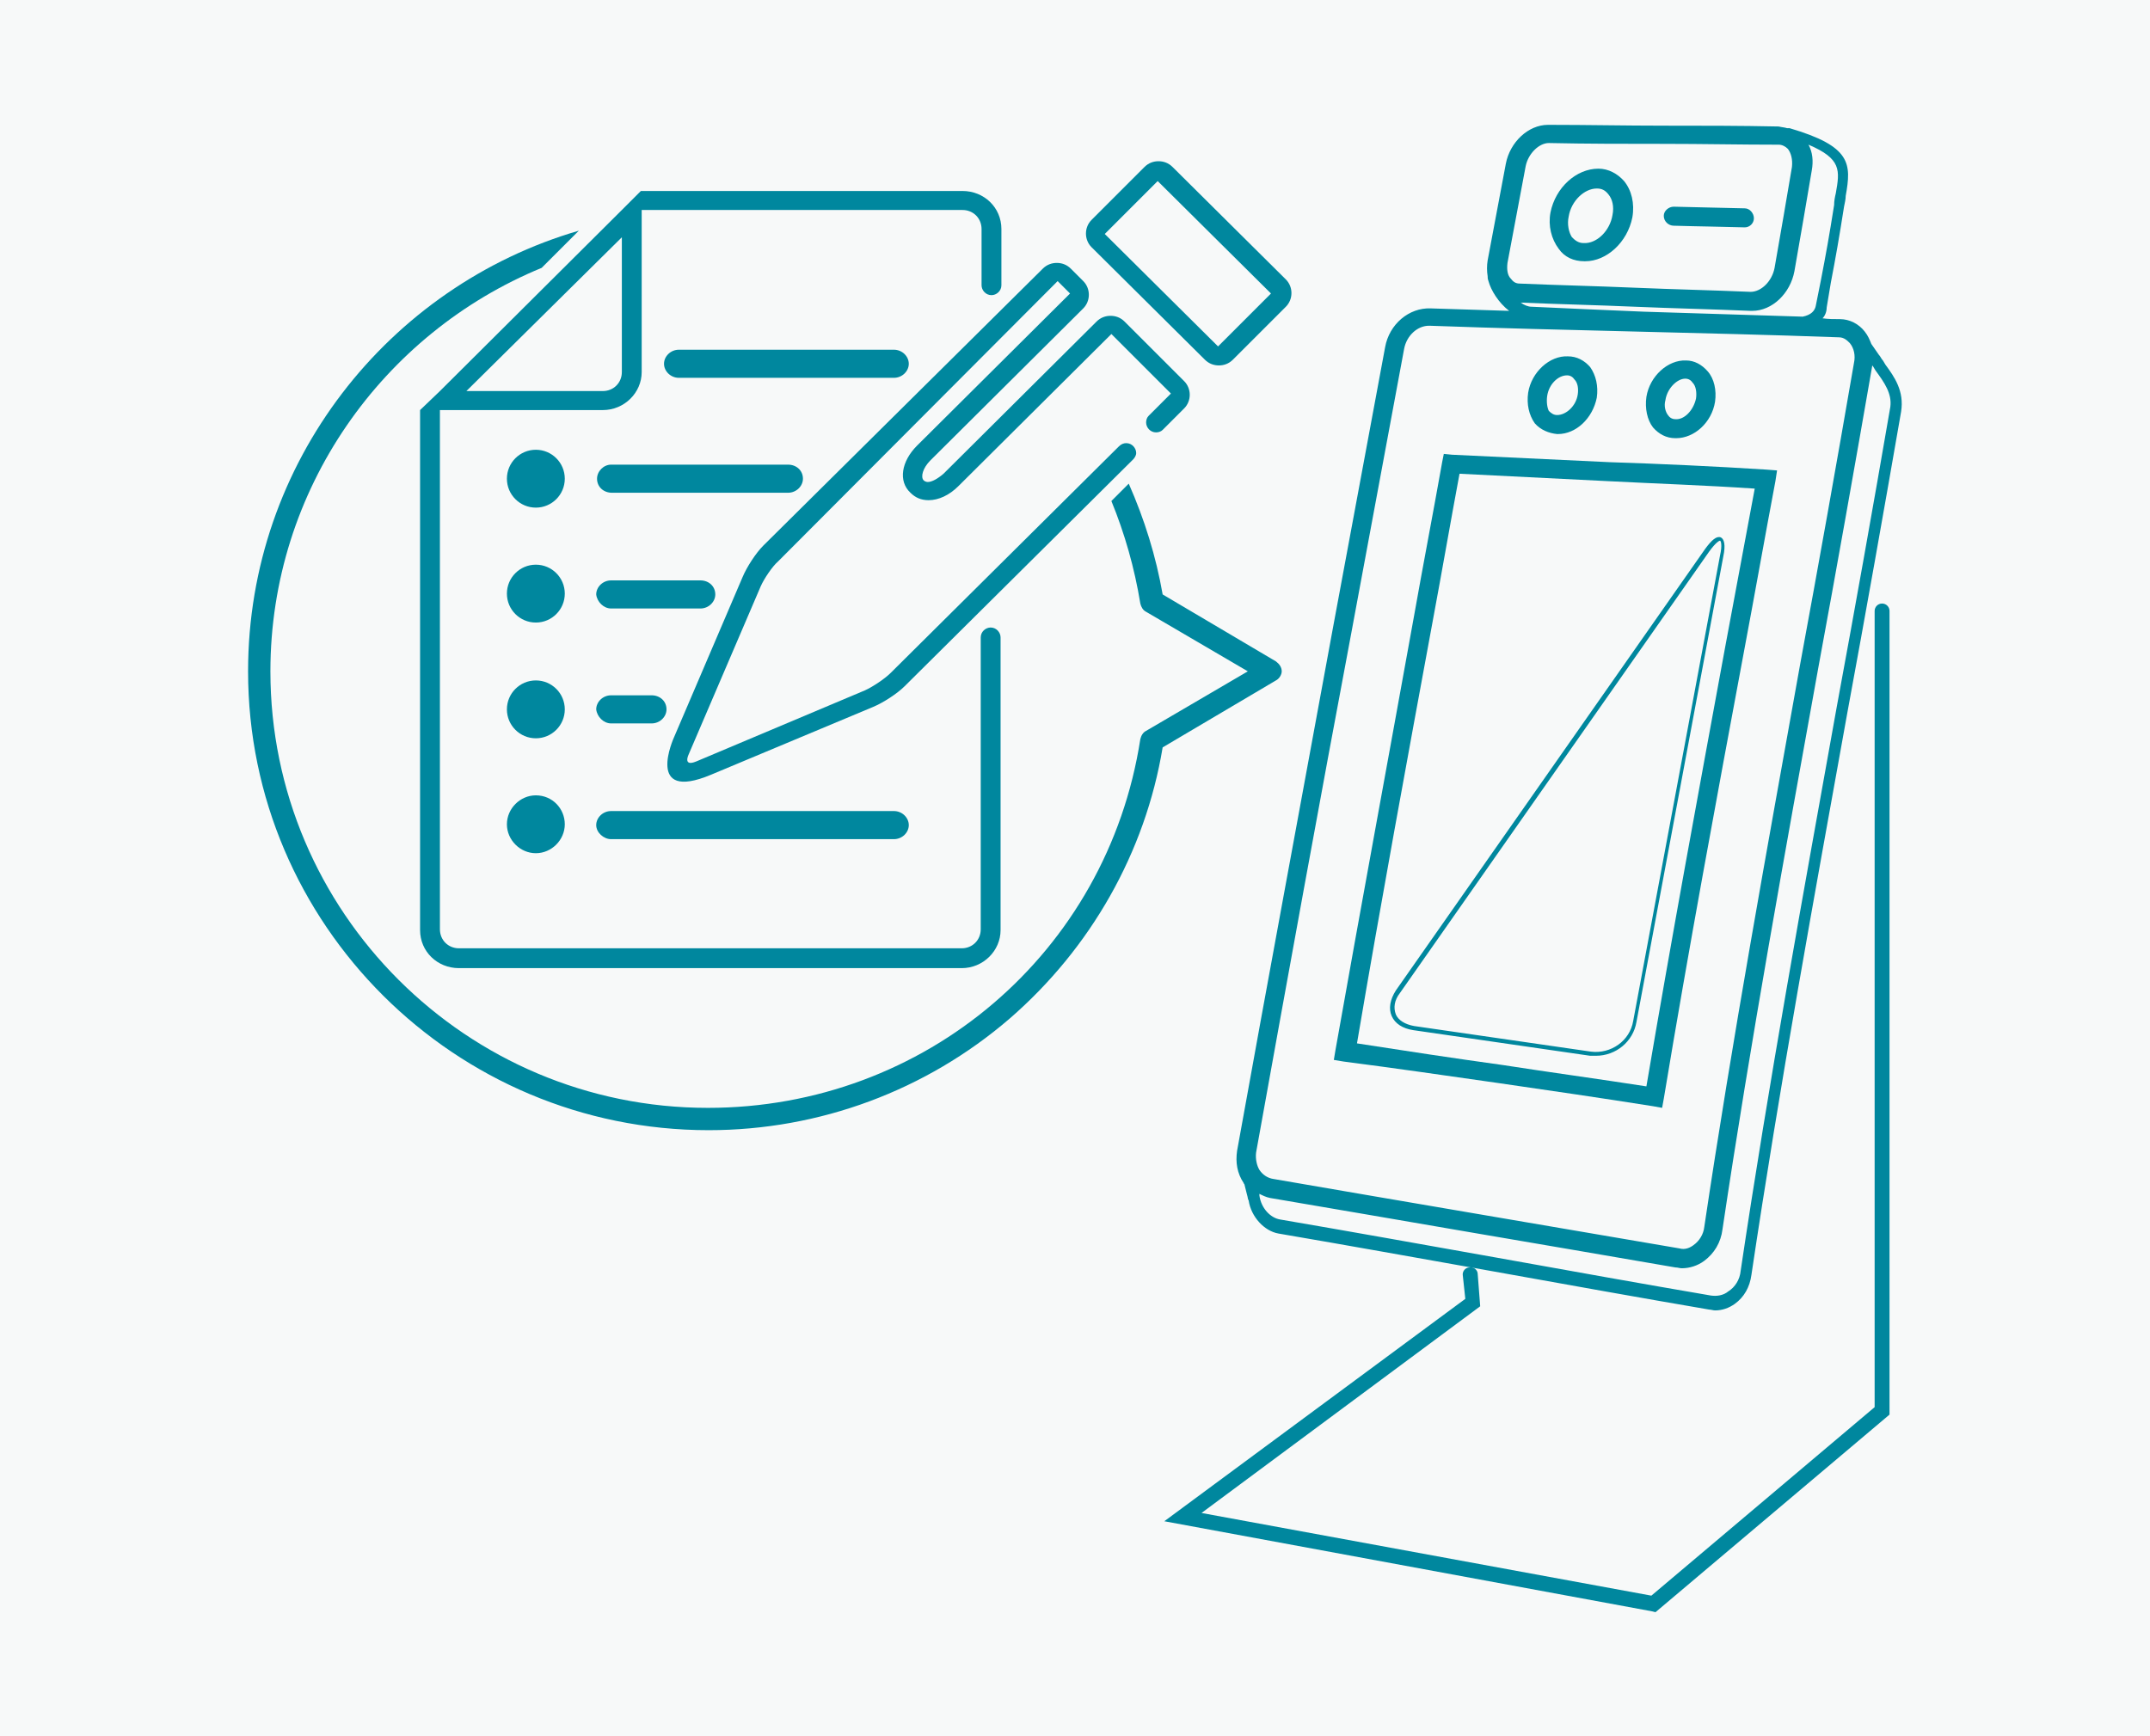
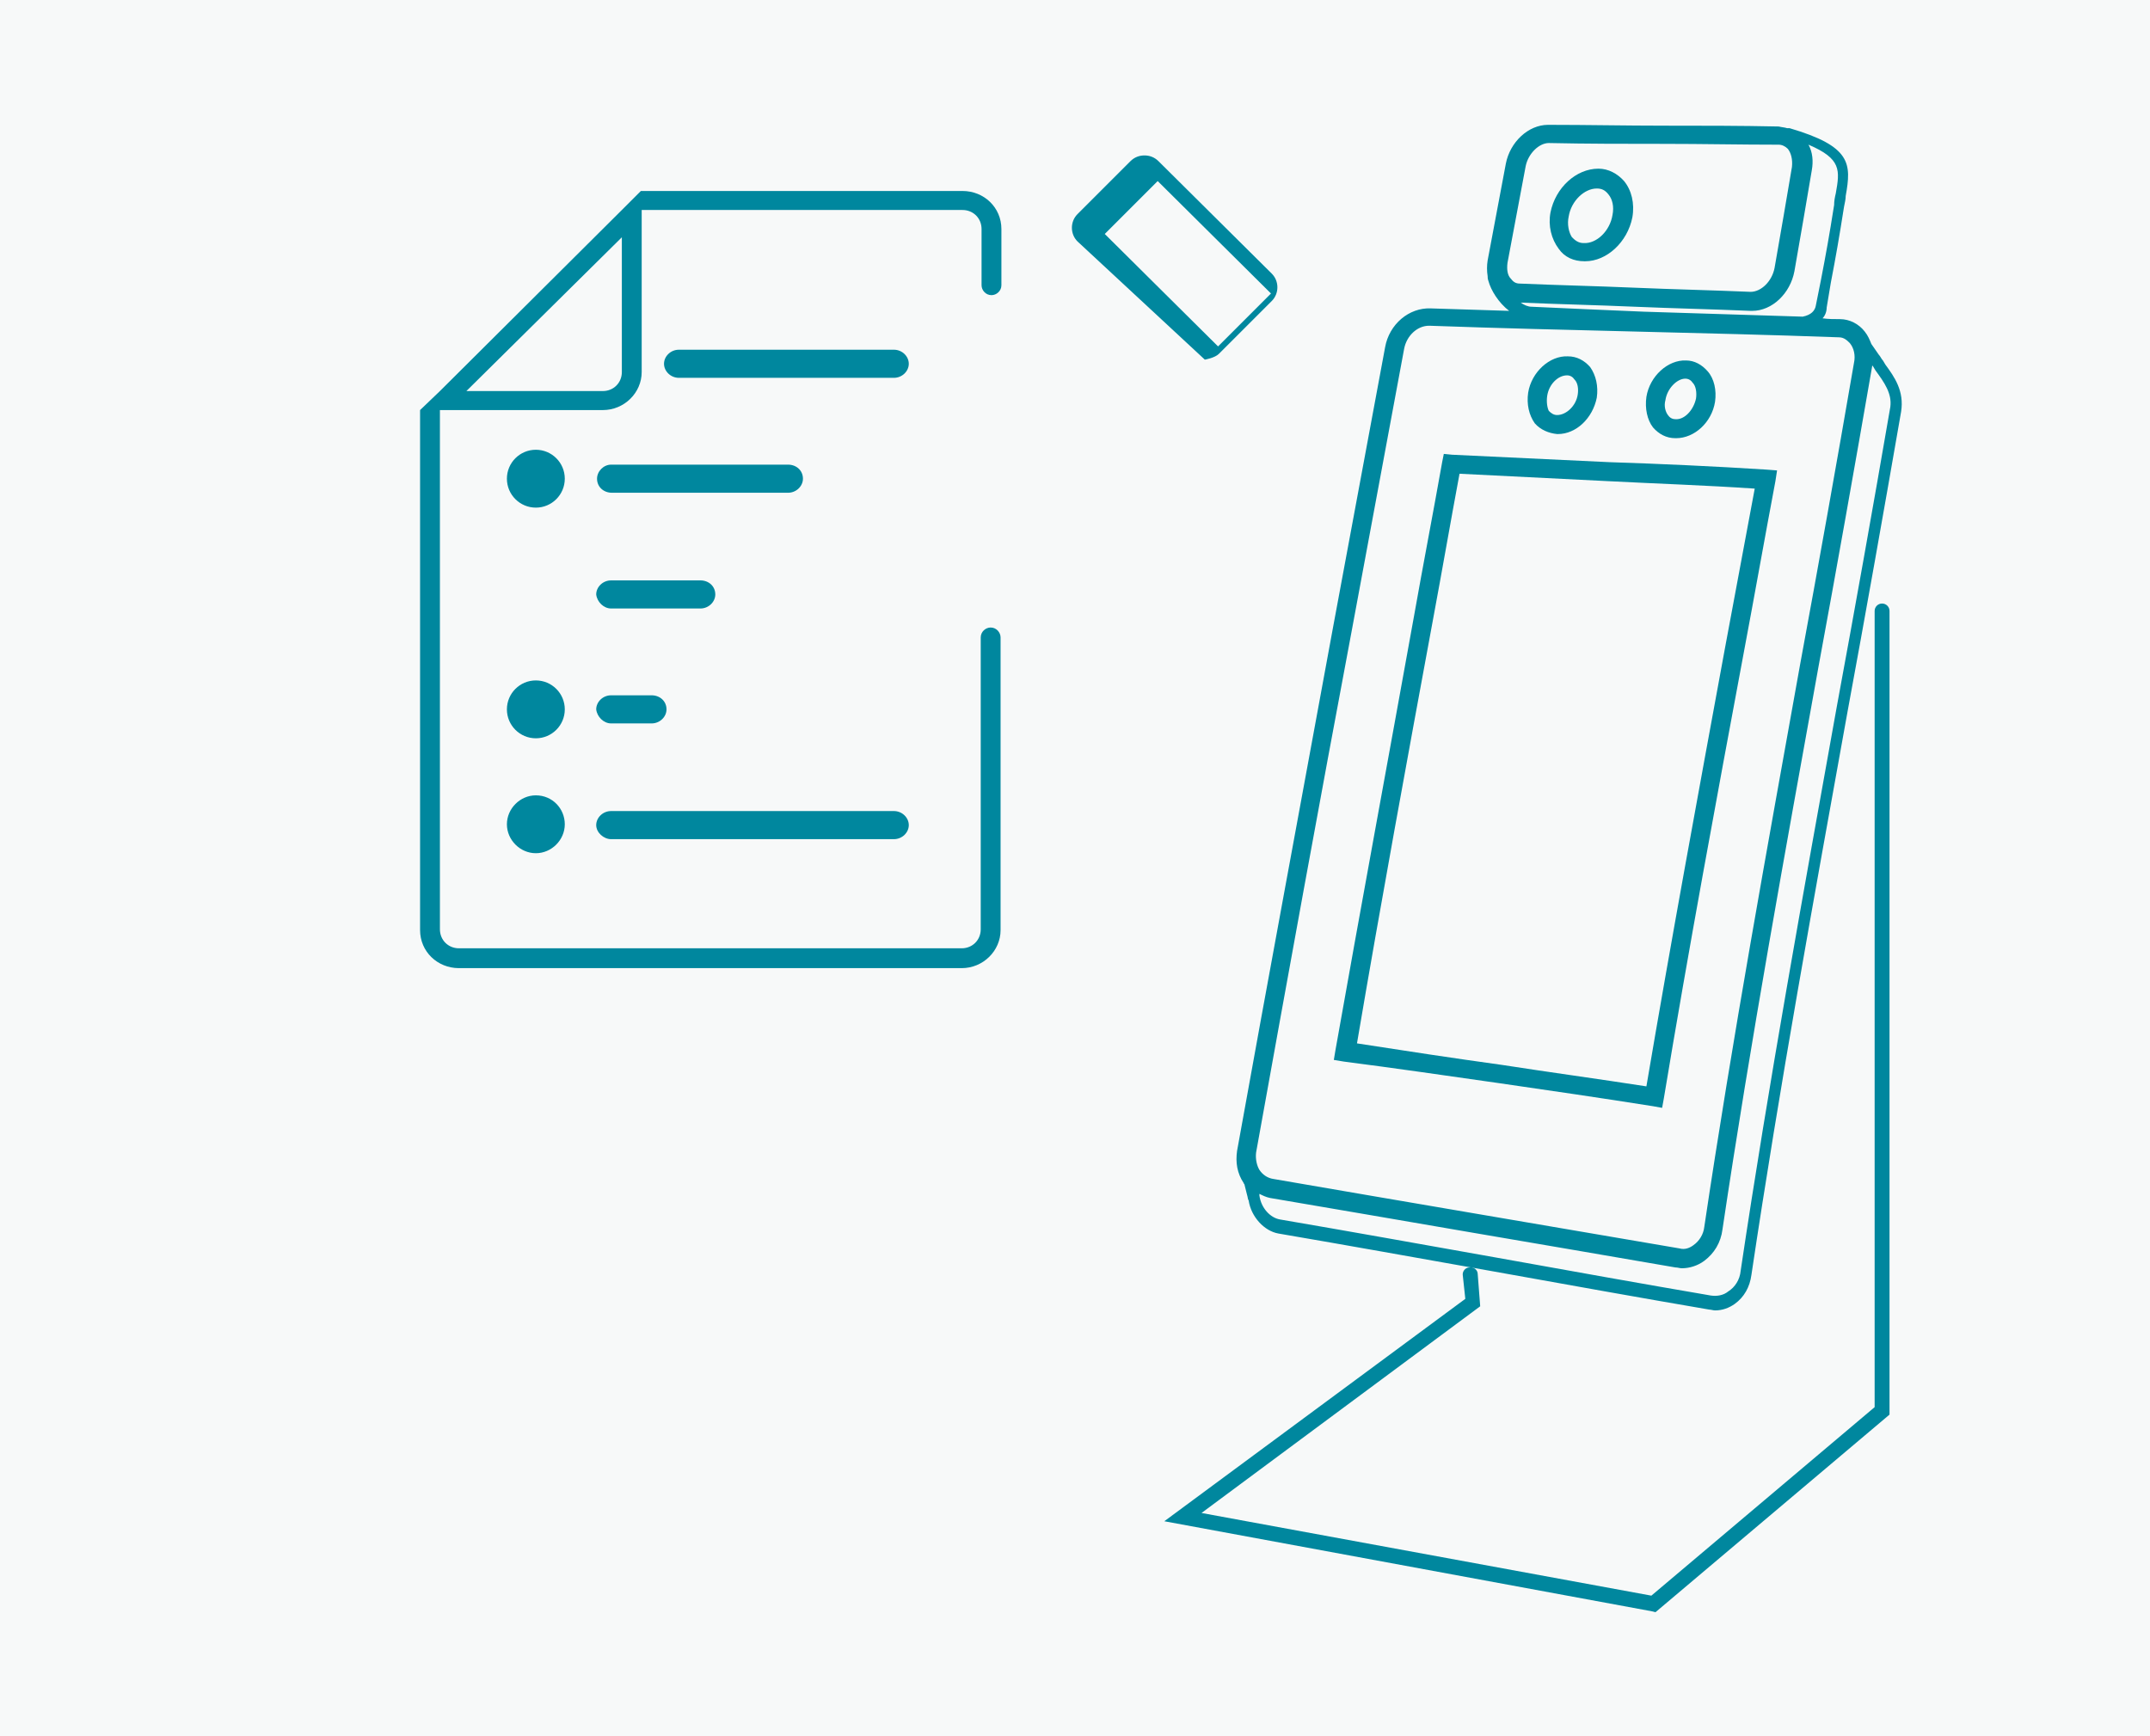
<svg xmlns="http://www.w3.org/2000/svg" version="1.1" baseProfile="tiny" id="レイヤー_1" x="0px" y="0px" width="260px" height="210px" viewBox="0 0 260 210" overflow="visible" xml:space="preserve">
  <rect fill="#F7F9F9" width="260" height="210" />
  <g>
    <ellipse fill="#00879E" cx="64.8" cy="57.9" rx="3.5" ry="3.5" />
    <path fill="#00879E" d="M72.2,57.9c0,1,0.8,1.7,1.8,1.7h21.3c1,0,1.8-0.8,1.8-1.7c0-1-0.8-1.7-1.8-1.7H73.9   C73,56.2,72.2,57,72.2,57.9z" />
-     <ellipse fill="#00879E" cx="64.8" cy="71.8" rx="3.5" ry="3.5" />
    <path fill="#00879E" d="M73.9,73.6h10.8c1,0,1.8-0.8,1.8-1.7c0-1-0.8-1.7-1.8-1.7H73.9c-1,0-1.8,0.8-1.8,1.7   C72.2,72.8,73,73.6,73.9,73.6z" />
    <ellipse fill="#00879E" cx="64.8" cy="85.8" rx="3.5" ry="3.5" />
    <path fill="#00879E" d="M73.9,87.5h4.9c1,0,1.8-0.8,1.8-1.7c0-1-0.8-1.7-1.8-1.7h-4.9c-1,0-1.8,0.8-1.8,1.7   C72.2,86.7,73,87.5,73.9,87.5z" />
    <path fill="#00879E" d="M64.8,96.2c-1.9,0-3.5,1.6-3.5,3.5c0,1.9,1.6,3.5,3.5,3.5c1.9,0,3.5-1.6,3.5-3.5   C68.3,97.8,66.8,96.2,64.8,96.2z" />
    <path fill="#00879E" d="M73.9,101.5h34.2c1,0,1.8-0.8,1.8-1.7s-0.8-1.7-1.8-1.7H73.9c-1,0-1.8,0.8-1.8,1.7S73,101.5,73.9,101.5z" />
    <path fill="#00879E" d="M108.1,45.7c1,0,1.8-0.8,1.8-1.7s-0.8-1.7-1.8-1.7h-26c-1,0-1.8,0.8-1.8,1.7s0.8,1.7,1.8,1.7H108.1z" />
    <path fill="#00879E" d="M50.8,49.6v62.9c0,2.6,2.1,4.6,4.7,4.6h60.8c2.6,0,4.7-2.1,4.7-4.6V77.1h0c0,0,0,0,0,0   c0-0.6-0.5-1.2-1.2-1.2c-0.6,0-1.2,0.5-1.2,1.2c0,0,0,0,0,0h0v35.3c0,1.3-1,2.3-2.3,2.3H55.5c-1.3,0-2.3-1-2.3-2.3V49.6h1h18.7   c2.6,0,4.7-2.1,4.7-4.6V26.4v-1h38.8c1.3,0,2.3,1,2.3,2.3v6.8c0,0.6,0.5,1.2,1.2,1.2c0.6,0,1.2-0.5,1.2-1.2v-6.8   c0-2.6-2.1-4.6-4.7-4.6H77.5l-2.3,2.3l-22,21.9L50.8,49.6z M75.2,28.7V45c0,1.3-1,2.3-2.3,2.3H56.4L75.2,28.7z" />
-     <path fill="#00879E" d="M145.7,43.5c0.5,0.5,1.1,0.7,1.7,0.7s1.2-0.2,1.7-0.7l6.4-6.4c0.9-0.9,0.9-2.4,0-3.3l-13.7-13.6   c-0.5-0.5-1.1-0.7-1.7-0.7c-0.6,0-1.2,0.2-1.7,0.7l-6.4,6.4c-0.9,0.9-0.9,2.4,0,3.3L145.7,43.5z M140,21.9   C140,21.9,140,21.9,140,21.9L140,21.9l13.7,13.6l-6.4,6.4l-13.7-13.6L140,21.9z" />
-     <path fill="#00879E" d="M89.8,69.8l-8.3,19.4c0,0-3.6,7.9,4.5,4.5l19.6-8.2c1.2-0.5,2.9-1.6,3.8-2.5l27.6-27.4l0,0   c0.2-0.2,0.4-0.5,0.4-0.8c0-0.6-0.5-1.2-1.2-1.2c-0.3,0-0.6,0.1-0.9,0.4l0,0l-27.6,27.4c-0.7,0.7-2.2,1.7-3.1,2.1l-20.4,8.6   c-1.7,0.7-0.9-0.9-0.9-0.9l8.7-20.3c0.4-0.9,1.4-2.4,2.1-3L127.9,34c0,0,0,0,0,0v0l1.5,1.5l-18.5,18.4c-1.9,1.9-2.3,4.3-0.8,5.7   c0.6,0.6,1.3,0.9,2.2,0.9c1.2,0,2.5-0.6,3.6-1.7l18.5-18.4l7.2,7.2l-2.7,2.7l0,0c-0.2,0.2-0.3,0.5-0.3,0.8c0,0.6,0.5,1.2,1.2,1.2   c0.3,0,0.6-0.1,0.8-0.3l0,0l0,0c0,0,0,0,0,0l2.6-2.6c0.9-0.9,0.9-2.4,0-3.3l-7.2-7.2c-0.5-0.5-1.1-0.7-1.7-0.7   c-0.6,0-1.2,0.2-1.7,0.7l-18.5,18.4c-0.7,0.6-1.4,1-1.9,1c-0.2,0-0.4-0.1-0.5-0.2c-0.4-0.4-0.1-1.5,0.8-2.4l18.5-18.4   c0.9-0.9,0.9-2.4,0-3.3l-1.5-1.5c-0.5-0.5-1.1-0.7-1.7-0.7c-0.6,0-1.2,0.2-1.7,0.7L92.3,66C91.4,66.9,90.3,68.6,89.8,69.8z" />
+     <path fill="#00879E" d="M145.7,43.5s1.2-0.2,1.7-0.7l6.4-6.4c0.9-0.9,0.9-2.4,0-3.3l-13.7-13.6   c-0.5-0.5-1.1-0.7-1.7-0.7c-0.6,0-1.2,0.2-1.7,0.7l-6.4,6.4c-0.9,0.9-0.9,2.4,0,3.3L145.7,43.5z M140,21.9   C140,21.9,140,21.9,140,21.9L140,21.9l13.7,13.6l-6.4,6.4l-13.7-13.6L140,21.9z" />
    <path fill="#00879E" d="M228,44.1l-0.3-0.5c-0.2-0.2-0.3-0.5-0.5-0.7c-0.3-0.4-0.6-0.9-0.9-1.3c-0.2-0.5-0.4-1-0.8-1.5   c-0.7-0.9-1.8-1.5-3-1.5c-0.7,0-1.4,0-2.1-0.1c0.3-0.3,0.5-0.8,0.5-1.3l0.5-3c0.6-3.1,1-5.4,1.6-9.2c0.1-0.5,0.2-0.9,0.2-1.3   c0.7-3.9,0.7-6-6.8-8.2c-0.1,0-0.2,0-0.3,0c-0.3-0.1-0.6-0.1-1-0.2c-4.6-0.1-9.3-0.1-13.9-0.1c-4.6,0-9.3-0.1-13.9-0.1   c0,0,0,0-0.1,0c-2.4,0-4.6,2.1-5.1,4.7c-0.9,4.7-1.3,7-2.2,11.7c-0.1,0.6-0.1,1.3,0,1.9c0,0.2,0,0.3,0.1,0.6   c0.3,1.1,1.2,2.6,2.5,3.6c-3.2-0.1-6.4-0.2-9.5-0.3c-2.6-0.1-5,1.9-5.5,4.7c-2.1,11.3-4.2,22.6-6.3,33.9   c-3.8,20.7-7.8,42.2-11.6,63.3c-0.2,1.4,0,2.7,0.8,3.9c0,0.1,0.1,0.1,0.1,0.2c0.1,0.4,0.2,0.8,0.3,1.2c0.1,0.3,0.1,0.6,0.2,0.7   c0.3,2,1.9,3.7,3.6,4c8.2,1.4,17.1,3,26.1,4.6c8.9,1.6,17.8,3.2,26,4.6c0.2,0,0.5,0.1,0.7,0.1c0.9,0,1.7-0.3,2.4-0.8   c1.1-0.8,1.8-2,2-3.5c3.4-22.8,7.6-45.8,11.6-68c2.2-11.9,4.4-24.3,6.5-36.4C230.3,47.3,229.1,45.6,228,44.1z M222,23.4   c-0.1,0.4-0.2,0.9-0.2,1.4c-0.6,3.8-1,6-1.6,9.1l-0.6,3c-0.1,0.7-0.6,1.2-1.6,1.4c-6.4-0.2-12.9-0.4-19.2-0.6   c-4.7-0.2-9.4-0.4-13.6-0.6c-0.4,0-0.9-0.2-1.3-0.5c4.6,0.2,9.2,0.3,13.8,0.5c4.7,0.2,9.3,0.3,14,0.5c0.1,0,0.1,0,0.2,0   c2.4,0,4.6-2.1,5.1-4.8c0.9-5.1,1.3-7.5,2.1-12.2c0.2-1.1,0.1-2.2-0.4-3.1C222.7,19.2,222.5,20.6,222,23.4z M182.3,31.8   c0.9-4.7,1.3-7,2.2-11.7c0.3-1.5,1.6-2.8,2.8-2.8c0,0,0,0,0,0c4.6,0.1,9.3,0.1,13.9,0.1c4.6,0,9.3,0.1,13.9,0.1   c0.4,0,0.8,0.2,1.1,0.5c0.4,0.5,0.6,1.3,0.5,2.2c-0.8,4.7-1.2,7.1-2.1,12.2c-0.3,1.6-1.6,2.9-2.9,2.9h0c-4.7-0.2-9.3-0.3-14-0.5   c-4.6-0.2-9.3-0.3-13.9-0.5c-0.5,0-0.8-0.2-1.1-0.6C182.3,33.3,182.2,32.6,182.3,31.8z M151.9,139.4c3.8-21.1,7.7-42.6,11.6-63.3   c2.1-11.3,4.2-22.6,6.3-33.9c0.3-1.6,1.6-2.8,3-2.8c0,0,0.1,0,0.1,0c8.3,0.3,16.6,0.5,24.8,0.7c8.1,0.2,16.5,0.4,24.7,0.7   c0.6,0,1,0.4,1.3,0.7c0.5,0.6,0.7,1.5,0.5,2.4c-2.1,12.2-4.3,24.5-6.5,36.4c-4,22.3-8.2,45.3-11.6,68.1c-0.1,0.9-0.6,1.7-1.3,2.2   c-0.4,0.3-1,0.6-1.7,0.4l0,0c-8.2-1.4-16.4-2.8-24.6-4.2c-8.2-1.4-16.4-2.8-24.5-4.2c-0.7-0.1-1.3-0.5-1.7-1.1   C152,141,151.8,140.2,151.9,139.4z M228.6,49.2c-2.1,12.2-4.3,24.5-6.5,36.4c-4,22.3-8.2,45.3-11.6,68.1c-0.1,1.1-0.7,2-1.5,2.5   c-0.6,0.5-1.4,0.6-2.1,0.5c-8.2-1.4-17.1-3-26-4.6c-9-1.6-17.9-3.2-26.1-4.6c-1.2-0.2-2.3-1.4-2.5-2.9c0,0,0-0.1,0-0.2   c0.4,0.2,0.8,0.4,1.3,0.5c8.2,1.4,16.4,2.8,24.5,4.2c8.2,1.4,16.4,2.8,24.5,4.2c0.3,0,0.5,0.1,0.8,0.1c0.9,0,1.9-0.3,2.7-0.9   c1.2-0.9,2-2.2,2.2-3.8c3.4-22.8,7.6-45.8,11.6-68c2.2-11.9,4.4-24.3,6.5-36.4c0,0,0-0.1,0-0.1c0,0,0.1,0.1,0.1,0.1l0.3,0.5   C227.9,46.3,228.8,47.6,228.6,49.2z" />
    <path fill="#00879E" d="M181.2,131c6.2,0.9,12.4,1.8,18.7,2.8l1.1,0.2l0.2-1.1c3-18.1,6.4-36.4,9.7-54.1c1.3-6.9,2.5-13.7,3.8-20.6   l0.2-1.3l-1.3-0.1c-6.3-0.4-12.8-0.7-19-0.9c-6.2-0.3-12.7-0.6-19-0.9l-1-0.1l-0.2,1c-1.1,6.2-2.3,12.4-3.4,18.6   c-3.1,17.2-6.4,35-9.5,52.5l-0.2,1.2l1.2,0.2C168.7,129.2,174.9,130.1,181.2,131z M173.3,74.9c1.1-5.9,2.1-11.7,3.2-17.6   c6,0.3,12.1,0.6,18,0.9c5.8,0.3,11.8,0.5,17.7,0.9c-1.2,6.4-2.4,12.9-3.6,19.3c-3.2,17.4-6.5,35.3-9.5,53   c-5.8-0.9-11.7-1.7-17.5-2.6c-5.8-0.8-11.7-1.7-17.5-2.6C167,109.1,170.2,91.7,173.3,74.9z" />
    <path fill="#00879E" d="M188.3,52.5c0,0,0.1,0,0.1,0c2.2,0,4.2-1.9,4.7-4.4c0.2-1.4-0.1-2.7-0.8-3.7c-0.7-0.8-1.6-1.3-2.7-1.3   c-2.2-0.1-4.4,1.9-4.8,4.4c-0.2,1.4,0.1,2.7,0.8,3.7C186.3,52,187.3,52.4,188.3,52.5z M187.1,47.9c0.2-1.4,1.3-2.5,2.4-2.5   c0,0,0,0,0,0c0.4,0,0.7,0.2,0.9,0.5c0.4,0.4,0.5,1.1,0.4,1.8v0c-0.2,1.4-1.4,2.5-2.5,2.5c-0.4,0-0.7-0.2-1-0.5   C187.1,49.3,187,48.6,187.1,47.9z" />
    <path fill="#00879E" d="M202.6,53c0,0,0.1,0,0.1,0c2.2,0,4.3-1.9,4.7-4.4c0.2-1.4-0.1-2.8-0.9-3.7c-0.7-0.8-1.6-1.3-2.6-1.3   c-2.2-0.1-4.4,1.9-4.8,4.4c-0.2,1.4,0.1,2.8,0.8,3.7C200.6,52.5,201.5,53,202.6,53z M201.4,48.4c0.2-1.4,1.4-2.6,2.4-2.6   c0,0,0,0,0,0c0.4,0,0.7,0.2,0.9,0.5c0.4,0.4,0.5,1.2,0.4,1.9v0c-0.3,1.4-1.4,2.6-2.5,2.5c-0.4,0-0.7-0.2-0.9-0.5   C201.4,49.8,201.2,49.1,201.4,48.4z" />
    <path fill="#00879E" d="M191.6,31.6c0,0,0.1,0,0.1,0c2.6,0,5.1-2.3,5.7-5.3c0.3-1.7-0.1-3.3-1-4.4c-0.8-0.9-1.9-1.5-3.1-1.5   c-2.7,0-5.2,2.3-5.8,5.3c-0.3,1.6,0.1,3.2,1,4.4C189.2,31.1,190.3,31.6,191.6,31.6z M189.7,26.2c0.3-1.9,1.9-3.4,3.4-3.4   c0,0,0,0,0,0c0.6,0,1,0.2,1.4,0.7c0.5,0.6,0.7,1.5,0.5,2.5c-0.3,1.9-1.9,3.5-3.5,3.4c-0.6,0-1-0.3-1.4-0.7   C189.7,28.1,189.5,27.1,189.7,26.2z" />
-     <path fill="#00879E" d="M202.4,27.3c3.4,0.1,5.2,0.1,8.6,0.2c0,0,0,0,0,0c0.6,0,1.1-0.5,1.1-1.1c0-0.6-0.5-1.2-1.1-1.2   c-3.5-0.1-5.2-0.1-8.6-0.2c-0.6,0-1.2,0.5-1.2,1.1C201.2,26.8,201.8,27.3,202.4,27.3z" />
    <path fill="#00879E" d="M227.6,73c-0.5,0-0.9,0.4-0.9,0.9v96.3l-27,22.8L145.3,183l33.7-25l-0.3-3.9c0-0.5-0.5-0.9-1-0.8   c-0.5,0-0.9,0.5-0.8,1l0.3,2.8L140.8,184l59,10.9l0.4,0.1l28.3-23.9V73.9C228.5,73.4,228.1,73,227.6,73z" />
-     <path fill="#00879E" d="M193,127.7c2.4,0,4.5-1.7,4.9-4.1l10.5-56.3c0.3-1.4,0.1-2.1-0.3-2.3c-0.5-0.2-1.1,0.3-1.9,1.4l-37.4,53.4   c-0.7,1.1-0.9,2.2-0.5,3.1c0.4,0.9,1.3,1.5,2.6,1.7l21.4,3.1C192.5,127.7,192.8,127.7,193,127.7z M168.8,122.7   c-0.3-0.8-0.2-1.7,0.5-2.6l37.4-53.4c0.8-1.1,1.2-1.3,1.3-1.3c0.1,0,0.3,0.5,0,1.8l-10.5,56.3c-0.4,2.4-2.7,4-5.1,3.7l-21.4-3.1   C169.9,123.9,169.1,123.4,168.8,122.7z" />
-     <path fill="#00879E" d="M155,81.2c0-0.5-0.3-0.9-0.7-1.2l-13.7-8.1c-0.8-4.6-2.2-9.1-4.1-13.4l-2.1,2.1c1.6,3.9,2.8,8.1,3.5,12.4   c0.1,0.4,0.3,0.8,0.7,1l12.3,7.2l-12.3,7.2c-0.4,0.2-0.6,0.6-0.7,1c-4,25.8-26,44.6-52.3,44.6c-29.2,0-52.9-23.7-52.9-52.8   c0-22,13.6-40.9,32.8-48.8l4.5-4.5C47,34.6,30,55.9,30,81.2c0,30.6,25,55.5,55.7,55.5c13.4,0,26.3-4.8,36.4-13.5   c9.8-8.5,16.4-20.1,18.5-32.8l13.7-8.1C154.7,82.1,155,81.6,155,81.2z" />
  </g>
</svg>